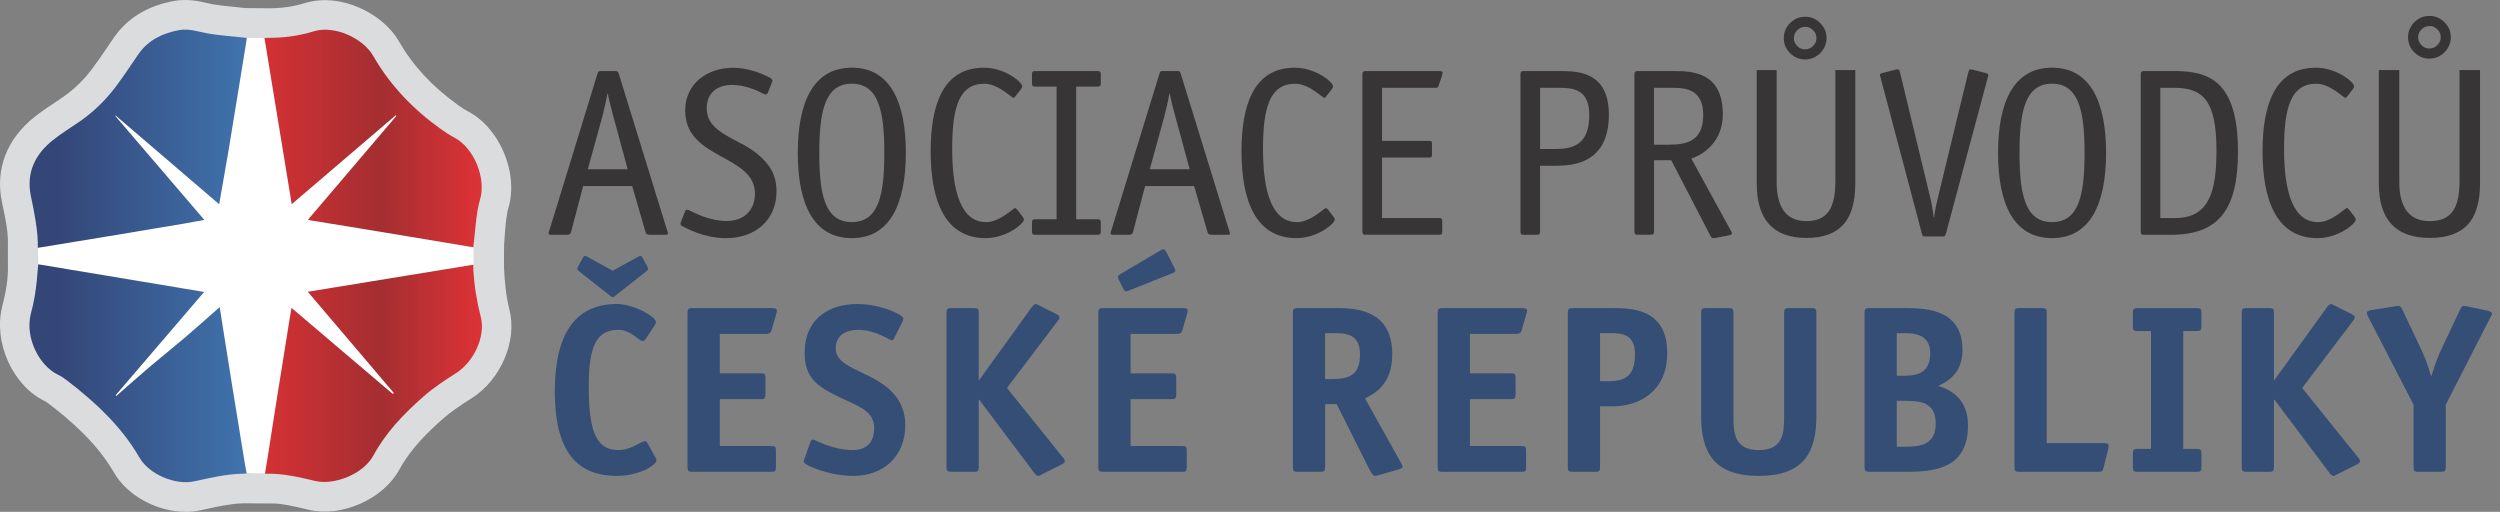
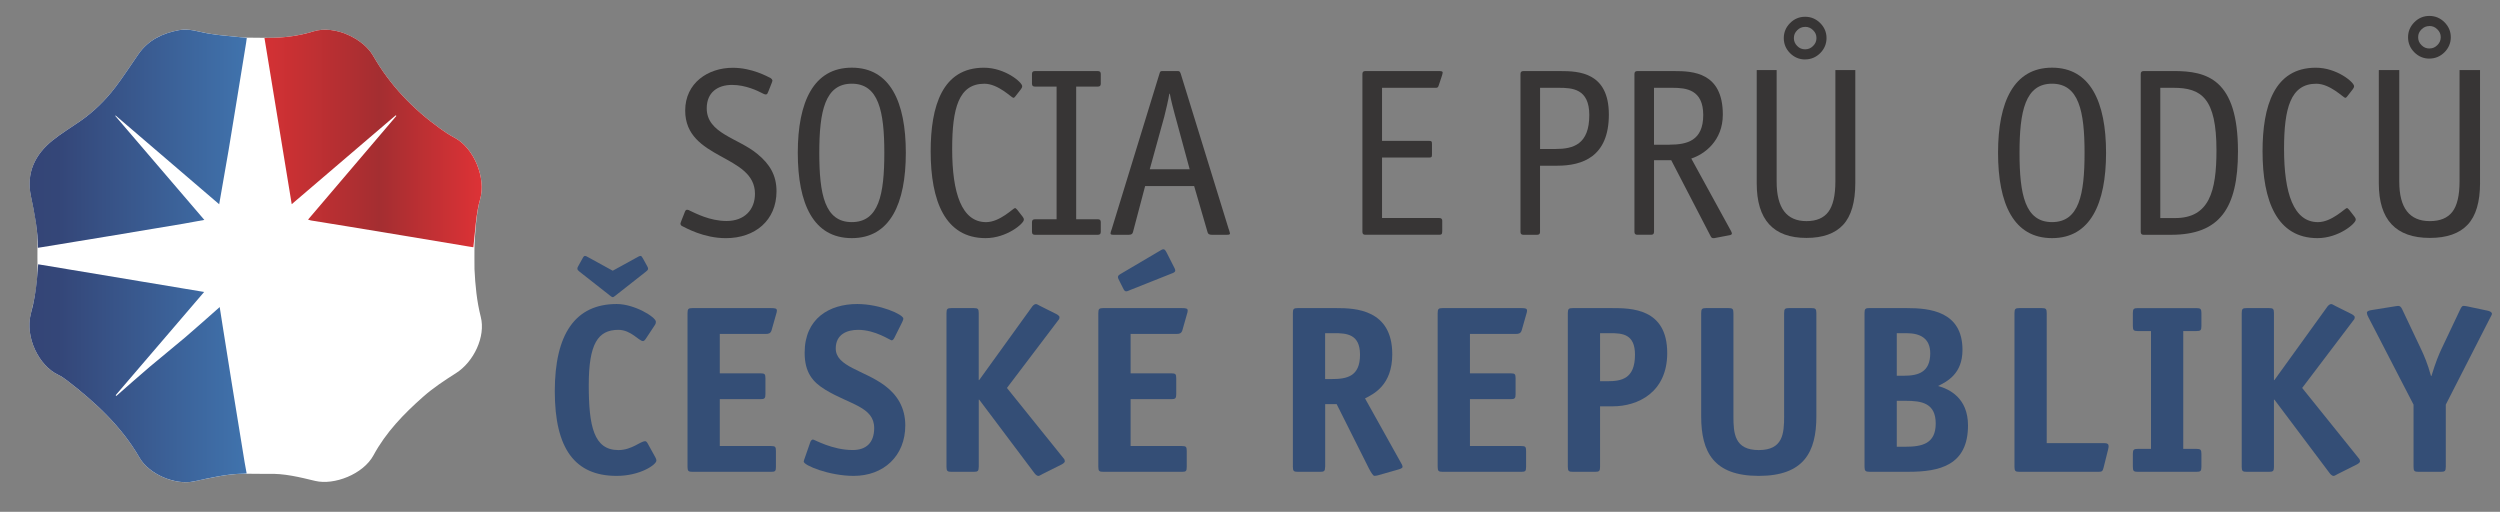
<svg xmlns="http://www.w3.org/2000/svg" width="254" height="52" viewBox="0 0 254 52" fill="none">
  <rect x="0" y="0" width="254" height="52" fill="#808080" stroke="none" />
  <g clip-path="url(#clip0_111_40)">
    <path d="M3.81 24.823C3.847 23.154 3.485 21.543 3.143 19.918C2.654 17.578 3.546 15.694 5.369 14.24C6.265 13.525 7.257 12.93 8.201 12.27C9.562 11.315 10.735 10.159 11.733 8.846C12.554 7.765 13.289 6.619 14.065 5.504C15.067 4.06 16.517 3.369 18.2 3.058C19.233 2.866 20.19 3.236 21.178 3.407C22.338 3.609 23.613 3.677 24.783 3.821L27.207 3.845C28.784 3.858 30.337 3.657 31.834 3.191C34.023 2.511 36.919 3.937 37.901 5.654C39.618 8.654 41.964 11.093 44.771 13.101C45.209 13.416 45.66 13.717 46.139 13.966C48.181 15.027 49.405 18.129 48.776 20.257C48.358 21.663 48.256 24.177 48.222 24.652C48.188 25.128 48.208 27.348 48.208 27.348C48.287 28.993 48.441 30.601 48.847 32.198C49.357 34.189 48.14 36.765 46.324 37.914C45.164 38.649 44.002 39.416 42.979 40.322C41.02 42.053 39.204 43.931 37.945 46.26C36.902 48.189 33.934 49.318 32.033 48.863C30.449 48.484 28.856 48.077 27.197 48.148L24.721 48.128C23.005 48.159 21.353 48.559 19.684 48.915C17.803 49.315 15.156 48.189 14.192 46.524C12.352 43.336 9.726 40.904 6.853 38.687C6.552 38.454 6.231 38.229 5.885 38.068C4.008 37.175 2.51 34.319 3.139 31.863C3.533 30.327 3.82 28.771 3.81 27.173C3.81 27.081 3.792 25.271 3.806 24.827" fill="white" />
-     <path d="M18.853 52C16.008 52 12.964 50.403 11.589 48.025C9.842 44.998 7.161 42.717 5.02 41.064C4.781 40.88 4.658 40.808 4.6 40.78C1.296 39.21 -0.708 34.784 0.229 31.117C0.636 29.53 0.814 28.319 0.807 27.187V27.108C0.793 25.425 0.797 24.953 0.804 24.752C0.831 23.534 0.554 22.224 0.263 20.838L0.198 20.537C-0.496 17.209 0.674 14.137 3.495 11.89C4.182 11.343 4.873 10.884 5.543 10.44C5.855 10.231 6.169 10.026 6.474 9.81C7.537 9.065 8.498 8.131 9.332 7.029C9.845 6.355 10.331 5.641 10.844 4.885C11.094 4.519 11.34 4.153 11.593 3.79C12.954 1.833 14.992 0.595 17.653 0.103C19.027 -0.151 20.211 0.12 21.079 0.318C21.284 0.366 21.49 0.414 21.695 0.448C22.314 0.554 23.008 0.623 23.747 0.694C24.16 0.735 24.574 0.773 24.974 0.821L27.235 0.841C28.551 0.852 29.793 0.677 30.942 0.322C34.628 -0.824 38.944 1.426 40.507 4.163C41.94 6.663 43.906 8.788 46.519 10.659C46.823 10.877 47.182 11.124 47.524 11.302C50.773 12.988 52.702 17.575 51.655 21.115C51.474 21.724 51.334 22.898 51.234 24.598L51.217 24.861C51.204 25.107 51.204 26.287 51.211 27.262C51.272 28.531 51.388 30.016 51.758 31.456C52.568 34.634 50.886 38.584 47.928 40.456C46.741 41.205 45.783 41.851 44.966 42.576C43.526 43.849 41.728 45.58 40.585 47.69C38.947 50.717 34.71 52.595 31.332 51.788L31.092 51.73C29.748 51.408 28.48 51.104 27.32 51.152H27.245L24.738 51.135C23.514 51.162 22.225 51.439 20.86 51.737L20.31 51.856C19.838 51.956 19.349 52.007 18.853 52.007V52ZM17.96 3.287C17.933 3.287 17.909 3.287 17.889 3.294C16.292 3.588 15.119 4.413 15.119 4.413C14.845 4.809 14.572 5.206 14.301 5.606C13.686 6.513 13.053 7.447 12.352 8.37C10.957 10.207 9.332 11.781 7.523 13.05C7.127 13.33 6.72 13.597 6.316 13.867C5.639 14.319 5 14.743 4.442 15.188L3.112 18.307L3.184 18.646C3.584 20.554 4.001 22.528 3.95 24.727L3.851 25.176C3.851 25.176 3.871 24.981 3.888 26.852L3.957 27.327C3.967 29.215 3.686 31.206 3.078 33.59L4.37 36.748C5.092 37.09 5.677 37.514 6.108 37.846C9.073 40.134 12.916 43.13 15.533 47.656L18.087 48.785L18.641 48.829C20.481 48.432 22.379 48.022 24.475 47.984L25.07 48.111L26.924 48.135C29.177 48.063 31.65 48.425 33.472 48.863L33.804 48.744L36.701 47.649C38.53 44.263 41.157 41.718 43.239 39.877C44.6 38.677 46.105 37.678 47.528 36.778C47.528 36.778 48.847 33.683 48.827 33.58C48.393 31.271 48.177 29.537 48.088 27.717L48.105 26.893L48.099 25.128L48.123 23.989C48.222 22.244 48.4 20.035 48.878 18.42L47.569 15.235C46.789 14.832 46.098 14.356 45.582 13.987C41.803 11.285 38.814 8.035 36.694 4.33L33.742 3.082C31.739 3.705 29.105 3.886 26.876 3.858H25.084L24.191 3.937C23.726 3.879 23.244 3.834 22.762 3.787C21.821 3.698 20.85 3.602 19.875 3.434C19.492 3.366 19.133 3.287 18.819 3.215C18.456 3.133 18.2 3.291 17.971 3.291L17.96 3.287Z" fill="#DADCDD" />
    <path d="M22.269 20.753C18.73 17.722 15.238 14.729 11.747 11.736C11.733 11.75 11.723 11.76 11.709 11.774C14.701 15.266 17.694 18.762 20.761 22.343C19.964 22.487 19.277 22.62 18.59 22.737C16.1 23.154 13.607 23.571 11.114 23.985C8.833 24.365 6.549 24.741 4.268 25.111L3.844 25.176C3.881 23.506 3.481 21.546 3.139 19.922C2.65 17.582 3.543 15.697 5.366 14.243C6.262 13.528 7.253 12.933 8.197 12.273C9.558 11.319 10.731 10.163 11.73 8.849C12.55 7.768 13.286 6.622 14.062 5.507C15.064 4.064 16.514 3.373 18.196 3.061C19.229 2.87 20.187 3.239 21.175 3.41C22.334 3.612 23.904 3.715 25.073 3.858L25.005 4.351C24.704 6.188 24.407 8.028 24.109 9.865C23.819 11.647 23.535 13.433 23.234 15.211C22.926 17.035 22.601 18.851 22.269 20.753Z" fill="url(#paint0_linear_111_40)" />
    <path d="M22.321 31.196C22.433 31.911 22.533 32.547 22.632 33.183C22.933 35.065 23.23 36.946 23.531 38.827C23.969 41.543 24.413 44.259 24.855 46.975C24.899 47.239 25.06 48.104 25.06 48.104L24.718 48.124C23.001 48.155 21.349 48.556 19.681 48.911C17.8 49.311 15.153 48.186 14.188 46.52C12.349 43.332 9.722 40.9 6.85 38.684C6.549 38.451 6.227 38.225 5.882 38.065C4.005 37.172 2.507 34.316 3.136 31.86C3.775 29.636 3.847 26.989 3.878 26.852C9.466 27.786 15.03 28.712 20.741 29.663C17.69 33.224 14.722 36.686 11.754 40.151C11.774 40.178 11.795 40.202 11.819 40.23C12.957 39.234 14.082 38.229 15.235 37.25C16.415 36.248 17.629 35.287 18.805 34.285C19.968 33.293 21.103 32.27 22.314 31.203L22.321 31.196Z" fill="url(#paint1_linear_111_40)" />
-     <path d="M29.611 31.275C33.113 34.254 36.509 37.141 39.908 40.028C39.943 39.994 39.973 39.956 40.008 39.922C37.111 36.515 34.215 33.105 31.27 29.643C36.878 28.719 42.511 27.809 48.095 26.893C48.105 27.125 48.092 27.266 48.095 27.348C48.174 28.993 48.437 30.604 48.847 32.202C49.357 34.192 48.14 36.768 46.324 37.917C45.164 38.653 44.002 39.419 42.979 40.325C41.02 42.056 39.204 43.934 37.945 46.264C36.902 48.193 33.934 49.322 32.033 48.867C30.449 48.487 28.722 48.094 27.201 48.135H26.92C27.324 45.74 27.724 42.99 28.114 40.592C28.562 37.832 28.999 35.068 29.441 32.308C29.492 31.996 29.547 31.689 29.615 31.281L29.611 31.275Z" fill="url(#paint2_linear_111_40)" />
    <path d="M29.639 20.746C28.702 15.047 27.789 9.448 26.869 3.855C27.012 3.862 27.101 3.845 27.207 3.845C28.784 3.858 30.337 3.657 31.834 3.191C34.023 2.511 36.919 3.937 37.901 5.654C39.618 8.654 41.964 11.093 44.771 13.101C45.209 13.416 45.66 13.717 46.139 13.966C48.181 15.027 49.405 18.129 48.776 20.257C48.358 21.663 48.273 23.65 48.092 25.121L47.593 25.042C43.492 24.348 39.389 23.674 35.285 22.997C34.054 22.795 32.819 22.6 31.588 22.398C31.509 22.384 31.431 22.354 31.297 22.313C34.31 18.776 37.292 15.276 40.271 11.777C40.247 11.757 40.226 11.736 40.202 11.716C36.718 14.695 33.233 17.674 29.642 20.742L29.639 20.746Z" fill="url(#paint3_linear_111_40)" />
    <path d="M66.569 46.431C66.64 46.578 66.688 46.674 66.688 46.797C66.688 47.211 65.037 48.35 62.656 48.35C58.409 48.35 56.367 45.583 56.367 39.754C56.367 33.925 58.457 30.888 62.656 30.888C64.479 30.888 66.637 32.225 66.637 32.684C66.637 32.78 66.637 32.879 66.517 33.05L65.618 34.411C65.522 34.558 65.423 34.654 65.327 34.654C64.913 34.654 64.113 33.512 62.827 33.512C60.738 33.512 59.818 34.945 59.818 39.121C59.818 43.298 60.328 45.727 62.827 45.727C64.189 45.727 65.061 44.827 65.546 44.827C65.642 44.827 65.717 44.899 65.813 45.07L66.565 46.431H66.569Z" fill="#344E76" />
    <path d="M78.835 47.427C78.835 47.864 78.763 47.936 78.35 47.936H70.361C69.947 47.936 69.852 47.864 69.852 47.427V31.812C69.852 31.374 69.947 31.302 70.361 31.302H78.326C78.811 31.302 78.931 31.35 78.931 31.569C78.931 31.692 78.907 31.74 78.859 31.907L78.397 33.536C78.302 33.902 78.035 33.925 77.84 33.925H73.131V37.931H77.259C77.696 37.931 77.768 38.003 77.768 38.441V40.045C77.768 40.483 77.672 40.555 77.259 40.555H73.131V45.316H78.326C78.763 45.316 78.835 45.388 78.835 45.826V47.43V47.427Z" fill="#344E76" />
    <path d="M90.859 34.336C90.787 34.483 90.688 34.579 90.592 34.579C90.445 34.579 88.941 33.512 87.193 33.512C86.075 33.512 84.912 33.95 84.912 35.407C84.912 37.254 87.754 37.592 89.888 39.169C91.126 40.093 91.977 41.379 91.977 43.226C91.977 46.312 89.792 48.35 86.731 48.35C84.255 48.35 81.656 47.283 81.656 46.893C81.656 46.821 81.728 46.65 81.776 46.503L82.334 44.899C82.382 44.752 82.505 44.656 82.6 44.656C82.747 44.656 84.543 45.723 86.632 45.723C87.993 45.723 88.817 44.995 88.817 43.489C88.817 41.328 86.341 41.109 83.866 39.604C82.58 38.827 81.752 37.856 81.752 35.841C81.752 32.345 84.276 30.888 87.094 30.888C89.402 30.888 91.779 31.955 91.779 32.369C91.779 32.441 91.755 32.54 91.659 32.735L90.859 34.339V34.336Z" fill="#344E76" />
    <path d="M99.439 47.427C99.439 47.864 99.343 47.936 98.93 47.936H96.673C96.259 47.936 96.163 47.864 96.163 47.427V31.812C96.163 31.374 96.259 31.302 96.673 31.302H98.93C99.343 31.302 99.439 31.374 99.439 31.812V38.612H99.487L104.829 31.206C104.9 31.083 105.095 30.892 105.242 30.892C105.362 30.892 105.485 30.987 105.68 31.086L107.332 31.911C107.479 31.983 107.646 32.13 107.646 32.202C107.646 32.444 107.551 32.492 107.476 32.592L102.305 39.416L108.012 46.507C108.084 46.602 108.183 46.654 108.183 46.897C108.183 46.968 108.012 47.115 107.869 47.187L105.926 48.159C105.731 48.254 105.612 48.354 105.489 48.354C105.342 48.354 105.15 48.159 105.075 48.039L99.49 40.606H99.443V47.43L99.439 47.427Z" fill="#344E76" />
    <path d="M120.573 47.427C120.573 47.864 120.501 47.936 120.087 47.936H112.099C111.685 47.936 111.589 47.864 111.589 47.427V31.812C111.589 31.374 111.685 31.302 112.099 31.302H120.064C120.549 31.302 120.669 31.35 120.669 31.569C120.669 31.692 120.645 31.74 120.597 31.907L120.135 33.536C120.04 33.902 119.773 33.925 119.578 33.925H114.869V37.931H118.997C119.434 37.931 119.506 38.003 119.506 38.441V40.045C119.506 40.483 119.41 40.555 118.997 40.555H114.869V45.316H120.064C120.501 45.316 120.573 45.388 120.573 45.826V47.43V47.427Z" fill="#344E76" />
    <path d="M114.746 29.503C114.626 29.551 114.527 29.599 114.407 29.599C114.26 29.599 114.188 29.451 114.093 29.26L113.703 28.483C113.655 28.388 113.583 28.264 113.583 28.145C113.583 27.998 113.703 27.926 113.898 27.806L117.854 25.473C117.95 25.425 118.073 25.326 118.193 25.326C118.364 25.326 118.436 25.497 118.532 25.665L119.284 27.146C119.332 27.242 119.404 27.365 119.404 27.485C119.404 27.656 119.209 27.727 119.014 27.799L114.739 29.499L114.746 29.503Z" fill="#344E76" />
    <path d="M65.844 27.279C65.854 27.413 65.761 27.488 65.608 27.614L62.53 30.033C62.475 30.07 62.41 30.132 62.342 30.166C62.314 30.183 62.284 30.194 62.243 30.19C62.215 30.187 62.188 30.18 62.164 30.166C62.096 30.132 62.031 30.07 61.976 30.033L58.895 27.614C58.744 27.488 58.652 27.413 58.662 27.279C58.669 27.17 58.737 27.064 58.785 26.975L59.165 26.291C59.257 26.12 59.329 25.99 59.449 26C59.548 26.01 59.623 26.062 59.719 26.113L62.253 27.505L64.787 26.113C64.883 26.062 64.958 26.01 65.057 26C65.177 25.99 65.245 26.12 65.341 26.291L65.717 26.975C65.765 27.064 65.833 27.17 65.844 27.279Z" fill="#344E76" />
    <path d="M134.632 47.427C134.632 47.864 134.536 47.936 134.122 47.936H131.865C131.451 47.936 131.356 47.864 131.356 47.427V31.812C131.356 31.374 131.451 31.302 131.865 31.302H135.798C137.668 31.302 141.454 31.425 141.454 35.988C141.454 39.121 139.583 40.021 138.687 40.479L142.306 46.965C142.377 47.085 142.5 47.28 142.5 47.427C142.5 47.574 142.258 47.646 142.015 47.717L139.977 48.299C139.881 48.323 139.734 48.347 139.638 48.347C139.518 48.347 139.324 48.056 139.081 47.594L135.805 41.061H134.638V47.423L134.632 47.427ZM135.264 38.513C136.841 38.513 138.178 38.27 138.178 36.036C138.178 33.922 136.793 33.85 135.531 33.85H134.632V38.513H135.264Z" fill="#344E76" />
    <path d="M155.051 47.427C155.051 47.864 154.979 47.936 154.565 47.936H146.577C146.163 47.936 146.067 47.864 146.067 47.427V31.812C146.067 31.374 146.163 31.302 146.577 31.302H154.541C155.027 31.302 155.147 31.35 155.147 31.569C155.147 31.692 155.123 31.74 155.075 31.907L154.613 33.536C154.517 33.902 154.247 33.925 154.056 33.925H149.347V37.931H153.474C153.912 37.931 153.984 38.003 153.984 38.441V40.045C153.984 40.483 153.888 40.555 153.474 40.555H149.347V45.316H154.541C154.979 45.316 155.051 45.388 155.051 45.826V47.43V47.427Z" fill="#344E76" />
    <path d="M162.567 47.427C162.567 47.864 162.472 47.936 162.058 47.936H159.801C159.387 47.936 159.291 47.864 159.291 47.427V31.812C159.291 31.374 159.387 31.302 159.801 31.302H163.734C165.7 31.302 169.39 31.302 169.39 35.868C169.39 39.874 166.404 41.283 163.853 41.283H162.567V47.427ZM163.32 38.731C164.753 38.731 166.114 38.489 166.114 36.036C166.114 33.922 164.828 33.85 163.563 33.85H162.567V38.731H163.32Z" fill="#344E76" />
    <path d="M184.543 42.303C184.543 45.922 183.281 48.35 178.692 48.35C174.102 48.35 172.84 45.922 172.84 42.303V31.812C172.84 31.374 172.936 31.302 173.35 31.302H175.607C176.021 31.302 176.116 31.374 176.116 31.812V42.303C176.116 44.05 176.236 45.727 178.692 45.727C181.147 45.727 181.267 44.05 181.267 42.303V31.812C181.267 31.374 181.362 31.302 181.776 31.302H184.033C184.447 31.302 184.543 31.374 184.543 31.812V42.303Z" fill="#344E76" />
    <path d="M193.732 31.302C196.088 31.302 199.388 31.641 199.388 35.55C199.388 37.979 197.835 38.755 196.912 39.217C198.054 39.532 199.949 40.431 199.949 43.223C199.949 47.28 197.059 47.933 193.926 47.933H189.946C189.532 47.933 189.436 47.837 189.436 47.423V31.808C189.436 31.37 189.532 31.299 189.946 31.299H193.735L193.732 31.302ZM193.465 38.174C194.898 38.174 196.112 37.811 196.112 35.892C196.112 34.363 195.069 33.854 193.732 33.854H192.712V38.177H193.465V38.174ZM193.584 45.388C195.26 45.388 196.669 45.097 196.669 43.031C196.669 40.965 195.26 40.722 193.636 40.722H192.712V45.385H193.588L193.584 45.388Z" fill="#344E76" />
    <path d="M213.727 47.498C213.631 47.888 213.556 47.936 213.193 47.936H205.181C204.767 47.936 204.671 47.864 204.671 47.427V31.812C204.671 31.374 204.767 31.302 205.181 31.302H207.438C207.852 31.302 207.947 31.374 207.947 31.812V45.022H213.799C214.137 45.022 214.236 45.142 214.236 45.337C214.236 45.408 214.212 45.556 214.188 45.651L213.727 47.498Z" fill="#344E76" />
    <path d="M223.664 47.427C223.664 47.864 223.569 47.936 223.155 47.936H217.208C216.794 47.936 216.698 47.864 216.698 47.427V46.117C216.698 45.679 216.794 45.607 217.208 45.607H218.542V33.635H217.208C216.794 33.635 216.698 33.563 216.698 33.125V31.815C216.698 31.377 216.794 31.305 217.208 31.305H223.155C223.569 31.305 223.664 31.377 223.664 31.815V33.125C223.664 33.563 223.569 33.635 223.155 33.635H221.818V45.607H223.155C223.569 45.607 223.664 45.679 223.664 46.117V47.427Z" fill="#344E76" />
    <path d="M231.034 47.427C231.034 47.864 230.938 47.936 230.524 47.936H228.267C227.854 47.936 227.758 47.864 227.758 47.427V31.812C227.758 31.374 227.854 31.302 228.267 31.302H230.524C230.938 31.302 231.034 31.374 231.034 31.812V38.612H231.082L236.424 31.206C236.495 31.083 236.69 30.892 236.837 30.892C236.957 30.892 237.08 30.987 237.275 31.086L238.927 31.911C239.074 31.983 239.241 32.13 239.241 32.202C239.241 32.444 239.146 32.492 239.07 32.592L233.9 39.416L239.604 46.507C239.676 46.602 239.775 46.654 239.775 46.897C239.775 46.968 239.604 47.115 239.46 47.187L237.518 48.159C237.323 48.254 237.203 48.354 237.08 48.354C236.933 48.354 236.742 48.159 236.666 48.039L231.082 40.606H231.034V47.43V47.427Z" fill="#344E76" />
    <path d="M248.492 47.427C248.492 47.864 248.396 47.936 247.982 47.936H245.725C245.311 47.936 245.216 47.864 245.216 47.427V41.112L240.65 32.273C240.555 32.102 240.479 31.935 240.479 31.764C240.479 31.617 240.674 31.545 240.989 31.497L243.417 31.107C243.564 31.083 243.66 31.083 243.684 31.083C243.779 31.083 243.926 31.131 244.05 31.398L246.016 35.55C246.283 36.132 246.649 36.936 246.987 38.198H247.035C247.473 36.765 247.787 36.012 248.102 35.355L249.897 31.565C250.116 31.08 250.188 31.08 250.311 31.08C250.407 31.08 250.554 31.104 250.677 31.128L252.743 31.565C252.961 31.613 253.18 31.712 253.18 31.88C253.18 31.976 253.108 32.075 253.009 32.27L248.492 41.109V47.423V47.427Z" fill="#344E76" />
-     <path d="M67.752 23.294C67.8 23.465 67.848 23.585 67.871 23.708C67.871 23.828 67.776 23.855 67.533 23.855H66.028C65.738 23.855 65.638 23.759 65.591 23.588L64.23 18.902H59.25L58.012 23.588C57.965 23.759 57.865 23.855 57.575 23.855H56.07C55.827 23.855 55.731 23.831 55.731 23.708C55.755 23.585 55.779 23.465 55.851 23.294L60.707 7.484C60.779 7.241 60.803 7.217 61.07 7.217H62.503C62.697 7.217 62.769 7.217 62.865 7.484L67.745 23.294H67.752ZM62.315 11.832C62.12 11.079 61.877 10.204 61.757 9.523H61.709C61.613 10.104 61.371 11.175 61.2 11.832L59.719 17.199H63.775L62.318 11.832H62.315Z" fill="#373535" />
-     <path d="M78.069 9.284C77.973 9.478 77.973 9.598 77.802 9.598C77.707 9.598 77.584 9.55 77.464 9.478C77.002 9.236 75.764 8.627 74.379 8.627C72.922 8.627 71.804 9.379 71.804 11.008C71.804 13.559 74.985 14.018 76.927 15.622C78.237 16.689 78.893 17.832 78.893 19.436C78.893 22.398 76.708 24.197 73.747 24.197C71.49 24.197 69.691 23.154 69.328 22.983C69.209 22.935 69.133 22.836 69.133 22.716C69.133 22.644 69.205 22.521 69.229 22.425L69.544 21.625C69.616 21.43 69.663 21.31 69.811 21.31C69.906 21.31 70.029 21.358 70.149 21.433C70.635 21.652 72.115 22.453 73.815 22.453C75.638 22.453 76.705 21.31 76.705 19.686C76.705 15.653 69.616 16.262 69.616 11.233C69.616 8.442 71.921 6.886 74.448 6.886C76.39 6.886 77.943 7.761 78.285 7.929C78.404 8.001 78.48 8.124 78.48 8.196C78.48 8.268 78.408 8.391 78.384 8.487L78.069 9.287V9.284Z" fill="#373535" />
+     <path d="M78.069 9.284C77.973 9.478 77.973 9.598 77.802 9.598C77.707 9.598 77.584 9.55 77.464 9.478C77.002 9.236 75.764 8.627 74.379 8.627C72.922 8.627 71.804 9.379 71.804 11.008C71.804 13.559 74.985 14.018 76.927 15.622C78.237 16.689 78.893 17.832 78.893 19.436C78.893 22.398 76.708 24.197 73.747 24.197C71.49 24.197 69.691 23.154 69.328 22.983C69.209 22.935 69.133 22.836 69.133 22.716C69.133 22.644 69.205 22.521 69.229 22.425L69.544 21.625C69.616 21.43 69.663 21.31 69.811 21.31C69.906 21.31 70.029 21.358 70.149 21.433C70.635 21.652 72.115 22.453 73.815 22.453C75.638 22.453 76.705 21.31 76.705 19.686C76.705 15.653 69.616 16.262 69.616 11.233C69.616 8.442 71.921 6.886 74.448 6.886C76.39 6.886 77.943 7.761 78.285 7.929C78.404 8.001 78.48 8.124 78.48 8.196C78.48 8.268 78.408 8.391 78.384 8.487L78.069 9.287V9.284" fill="#373535" />
    <path d="M86.543 24.194C82.635 24.194 81.055 20.698 81.055 15.523C81.055 10.347 82.659 6.875 86.543 6.875C90.428 6.875 92.032 10.347 92.032 15.523C92.032 20.698 90.428 24.194 86.543 24.194ZM89.847 15.523C89.847 11.298 89.265 8.504 86.543 8.504C83.821 8.504 83.24 11.295 83.24 15.523C83.24 19.751 83.797 22.566 86.543 22.566C89.289 22.566 89.847 19.771 89.847 15.523Z" fill="#373535" />
    <path d="M103.878 21.984C103.974 22.104 104.025 22.203 104.025 22.323C104.025 22.713 102.278 24.194 100.14 24.194C96.013 24.194 94.556 20.404 94.556 15.379C94.556 10.765 95.746 6.879 99.969 6.879C102.107 6.879 103.854 8.36 103.854 8.75C103.854 8.87 103.806 8.969 103.707 9.089L103.197 9.745C103.126 9.841 103.05 9.94 102.955 9.94C102.784 9.94 101.426 8.507 100.017 8.507C97.394 8.507 96.741 11.008 96.741 15.136C96.741 19.627 97.712 22.569 100.188 22.569C101.597 22.569 102.955 21.136 103.126 21.136C103.197 21.136 103.297 21.259 103.368 21.331L103.878 21.988V21.984Z" fill="#373535" />
    <path d="M111.839 23.564C111.839 23.759 111.743 23.855 111.548 23.855H105.14C104.945 23.855 104.849 23.759 104.849 23.564V22.569C104.849 22.374 104.945 22.278 105.14 22.278H107.349V8.798H105.14C104.945 8.798 104.849 8.702 104.849 8.507V7.512C104.849 7.317 104.945 7.221 105.14 7.221H111.548C111.743 7.221 111.839 7.317 111.839 7.512V8.507C111.839 8.702 111.743 8.798 111.548 8.798H109.339V22.275H111.548C111.743 22.275 111.839 22.371 111.839 22.566V23.561V23.564Z" fill="#373535" />
    <path d="M124.848 23.294C124.896 23.465 124.944 23.585 124.967 23.708C124.967 23.828 124.872 23.855 124.629 23.855H123.124C122.834 23.855 122.734 23.759 122.687 23.588L121.325 18.902H116.346L115.108 23.588C115.06 23.759 114.961 23.855 114.671 23.855H113.166C112.923 23.855 112.827 23.831 112.827 23.708C112.851 23.585 112.875 23.465 112.947 23.294L117.803 7.484C117.875 7.241 117.899 7.217 118.166 7.217H119.598C119.793 7.217 119.865 7.217 119.961 7.484L124.841 23.294H124.848ZM119.41 11.832C119.215 11.079 118.973 10.204 118.853 9.523H118.805C118.709 10.104 118.467 11.175 118.296 11.832L116.815 17.199H120.871L119.414 11.832H119.41Z" fill="#373535" />
-     <path d="M135.459 21.984C135.555 22.104 135.606 22.203 135.606 22.323C135.606 22.713 133.859 24.194 131.721 24.194C127.594 24.194 126.137 20.404 126.137 15.379C126.137 10.765 127.327 6.879 131.55 6.879C133.688 6.879 135.435 8.36 135.435 8.75C135.435 8.87 135.387 8.969 135.288 9.089L134.779 9.745C134.707 9.841 134.632 9.94 134.536 9.94C134.365 9.94 133.007 8.507 131.598 8.507C128.975 8.507 128.322 11.008 128.322 15.136C128.322 19.627 129.293 22.569 131.769 22.569C133.178 22.569 134.536 21.136 134.707 21.136C134.779 21.136 134.878 21.259 134.95 21.331L135.459 21.988V21.984Z" fill="#373535" />
    <path d="M146.529 23.513C146.529 23.804 146.457 23.852 146.19 23.852H138.711C138.516 23.852 138.421 23.756 138.421 23.561V7.512C138.421 7.317 138.516 7.221 138.711 7.221H146.262C146.529 7.221 146.577 7.293 146.577 7.368C146.577 7.443 146.529 7.587 146.505 7.683L146.166 8.702C146.095 8.921 146.019 8.921 145.804 8.921H140.414V14.312H145.175C145.441 14.312 145.489 14.36 145.489 14.627V15.694C145.489 15.96 145.441 16.008 145.175 16.008H140.414V22.152H146.242C146.437 22.152 146.532 22.248 146.532 22.419V23.51L146.529 23.513Z" fill="#373535" />
    <path d="M156.47 23.564C156.47 23.759 156.374 23.855 156.179 23.855H154.77C154.576 23.855 154.48 23.759 154.48 23.564V7.512C154.48 7.317 154.576 7.221 154.77 7.221H158.532C160.403 7.221 163.46 7.344 163.46 11.64C163.46 15.937 160.765 16.836 158.214 16.836H156.467V23.564H156.47ZM158.05 15.136C159.845 15.136 161.473 14.674 161.473 11.688C161.473 8.993 159.726 8.921 158.341 8.921H156.47V15.14H158.05V15.136Z" fill="#373535" />
    <path d="M175.867 23.465C175.915 23.561 175.963 23.66 175.963 23.732C175.963 23.804 175.867 23.879 175.696 23.903L174.167 24.194C173.996 24.218 173.877 24.17 173.801 23.999L169.797 16.275H168.049V23.561C168.049 23.756 167.954 23.852 167.759 23.852H166.35C166.155 23.852 166.059 23.756 166.059 23.561V7.512C166.059 7.317 166.155 7.221 166.35 7.221H170.111C171.982 7.221 175.039 7.344 175.039 11.64C175.039 14.312 173.169 15.673 171.835 16.108L175.867 23.465ZM169.626 14.698C171.421 14.698 173.049 14.284 173.049 11.688C173.049 9.092 171.301 8.921 169.916 8.921H168.046V14.702H169.626V14.698Z" fill="#373535" />
    <path d="M188.499 18.588C188.499 20.524 188.089 21.94 187.272 22.832C186.451 23.725 185.206 24.173 183.534 24.173C180.165 24.173 178.483 22.326 178.483 18.635V7.122H180.507V18.458C180.507 21.129 181.516 22.466 183.534 22.466C184.546 22.466 185.292 22.152 185.764 21.519C186.235 20.886 186.475 19.86 186.475 18.437V7.122H188.499V18.588Z" fill="#373535" />
    <path d="M183.4 6.041C182.809 6.041 182.293 5.825 181.868 5.398C181.444 4.974 181.232 4.457 181.232 3.869C181.232 3.28 181.448 2.774 181.868 2.347C182.293 1.919 182.809 1.703 183.4 1.703C183.992 1.703 184.509 1.919 184.933 2.343C185.36 2.771 185.575 3.28 185.575 3.865C185.575 4.45 185.36 4.97 184.933 5.398C184.505 5.822 183.989 6.037 183.397 6.037L183.4 6.041ZM183.4 2.733C183.082 2.733 182.826 2.843 182.597 3.072C182.364 3.304 182.258 3.557 182.258 3.869C182.258 4.18 182.364 4.443 182.597 4.673C182.826 4.905 183.082 5.011 183.4 5.011C183.719 5.011 183.978 4.902 184.211 4.669C184.444 4.437 184.553 4.183 184.553 3.865C184.553 3.547 184.444 3.301 184.211 3.068C183.978 2.836 183.719 2.726 183.4 2.726V2.733Z" fill="#373535" />
    <path d="M251.973 18.588C251.973 20.524 251.552 21.94 250.711 22.832C249.87 23.725 248.591 24.173 246.874 24.173C243.417 24.173 241.687 22.326 241.687 18.635V7.122H243.766V18.458C243.766 21.129 244.802 22.466 246.874 22.466C247.914 22.466 248.676 22.152 249.162 21.519C249.648 20.886 249.89 19.86 249.89 18.437V7.122H251.97V18.588H251.973Z" fill="#373535" />
-     <path d="M197.695 23.756C197.623 23.999 197.575 24.023 197.333 24.023H195.633C195.366 24.023 195.318 23.975 195.27 23.756L191.071 7.898C191.047 7.802 190.999 7.679 190.999 7.607C190.999 7.46 191.218 7.436 191.29 7.412L192.624 7.074C192.695 7.05 192.771 7.05 192.842 7.05C192.962 7.05 193.013 7.197 193.061 7.44L196.122 20.117C196.242 20.578 196.389 21.427 196.46 22.059H196.508C196.58 21.451 196.775 20.53 196.871 20.165L199.955 7.44C200.027 7.197 200.051 7.05 200.174 7.05C200.246 7.05 200.321 7.05 200.393 7.074L201.73 7.412C201.802 7.436 202.021 7.484 202.021 7.631C202.021 7.679 201.973 7.802 201.949 7.898L197.702 23.756H197.695Z" fill="#373535" />
    <path d="M208.488 24.194C204.579 24.194 203.002 20.698 203.002 15.523C203.002 10.347 204.606 6.875 208.488 6.875C212.369 6.875 213.976 10.347 213.976 15.523C213.976 20.698 212.373 24.194 208.488 24.194ZM211.791 15.523C211.791 11.298 211.21 8.504 208.488 8.504C205.766 8.504 205.184 11.295 205.184 15.523C205.184 19.751 205.742 22.566 208.488 22.566C211.234 22.566 211.791 19.771 211.791 15.523Z" fill="#373535" />
    <path d="M220.847 7.217C224.222 7.217 227.378 8.018 227.378 15.379C227.378 21.16 225.532 23.855 220.58 23.855H217.789C217.594 23.855 217.499 23.759 217.499 23.564V7.512C217.499 7.317 217.594 7.221 217.789 7.221H220.85L220.847 7.217ZM220.994 22.155C224.465 22.155 225.193 19.436 225.193 15.283C225.193 9.964 223.665 8.921 220.823 8.921H219.486V22.155H220.99H220.994Z" fill="#373535" />
    <path d="M239.197 21.984C239.293 22.104 239.344 22.203 239.344 22.323C239.344 22.713 237.597 24.194 235.459 24.194C231.332 24.194 229.875 20.404 229.875 15.379C229.875 10.765 231.065 6.879 235.288 6.879C237.426 6.879 239.173 8.36 239.173 8.75C239.173 8.87 239.125 8.969 239.026 9.089L238.516 9.745C238.445 9.841 238.369 9.94 238.274 9.94C238.103 9.94 236.745 8.507 235.336 8.507C232.713 8.507 232.06 11.008 232.06 15.136C232.06 19.627 233.031 22.569 235.507 22.569C236.916 22.569 238.274 21.136 238.445 21.136C238.516 21.136 238.616 21.259 238.687 21.331L239.197 21.988V21.984Z" fill="#373535" />
    <path d="M246.826 5.955C246.235 5.955 245.718 5.74 245.294 5.312C244.87 4.888 244.658 4.372 244.658 3.783C244.658 3.195 244.874 2.689 245.294 2.261C245.718 1.833 246.235 1.618 246.826 1.618C247.418 1.618 247.934 1.833 248.358 2.258C248.786 2.685 249.001 3.195 249.001 3.78C249.001 4.365 248.786 4.885 248.358 5.312C247.931 5.736 247.415 5.952 246.823 5.952L246.826 5.955ZM246.826 2.648C246.508 2.648 246.252 2.757 246.023 2.986C245.79 3.219 245.684 3.472 245.684 3.783C245.684 4.094 245.79 4.358 246.023 4.587C246.252 4.82 246.508 4.926 246.826 4.926C247.144 4.926 247.404 4.816 247.637 4.584C247.869 4.351 247.979 4.098 247.979 3.78C247.979 3.462 247.869 3.215 247.637 2.983C247.404 2.75 247.144 2.641 246.826 2.641V2.648Z" fill="#373535" />
  </g>
  <defs>
    <linearGradient id="paint0_linear_111_40" x1="3.013" y1="14.089" x2="25.077" y2="14.089" gradientUnits="userSpaceOnUse">
      <stop stop-color="#344576" />
      <stop offset="0.13" stop-color="#344678" />
      <stop offset="1" stop-color="#4073AD" />
    </linearGradient>
    <linearGradient id="paint1_linear_111_40" x1="2.999" y1="37.921" x2="25.063" y2="37.921" gradientUnits="userSpaceOnUse">
      <stop stop-color="#344576" />
      <stop offset="0.13" stop-color="#344678" />
      <stop offset="1" stop-color="#4073AD" />
    </linearGradient>
    <linearGradient id="paint2_linear_111_40" x1="26.917" y1="37.928" x2="48.96" y2="37.928" gradientUnits="userSpaceOnUse">
      <stop stop-color="#D43134" />
      <stop offset="0.53" stop-color="#A42E31" />
      <stop offset="1" stop-color="#DD3236" />
    </linearGradient>
    <linearGradient id="paint3_linear_111_40" x1="26.866" y1="14.072" x2="48.937" y2="14.072" gradientUnits="userSpaceOnUse">
      <stop stop-color="#D43134" />
      <stop offset="0.53" stop-color="#A42E31" />
      <stop offset="1" stop-color="#DD3236" />
    </linearGradient>
    <clipPath id="clip0_111_40">
      <rect width="253.18" height="52" fill="white" />
    </clipPath>
  </defs>
</svg>